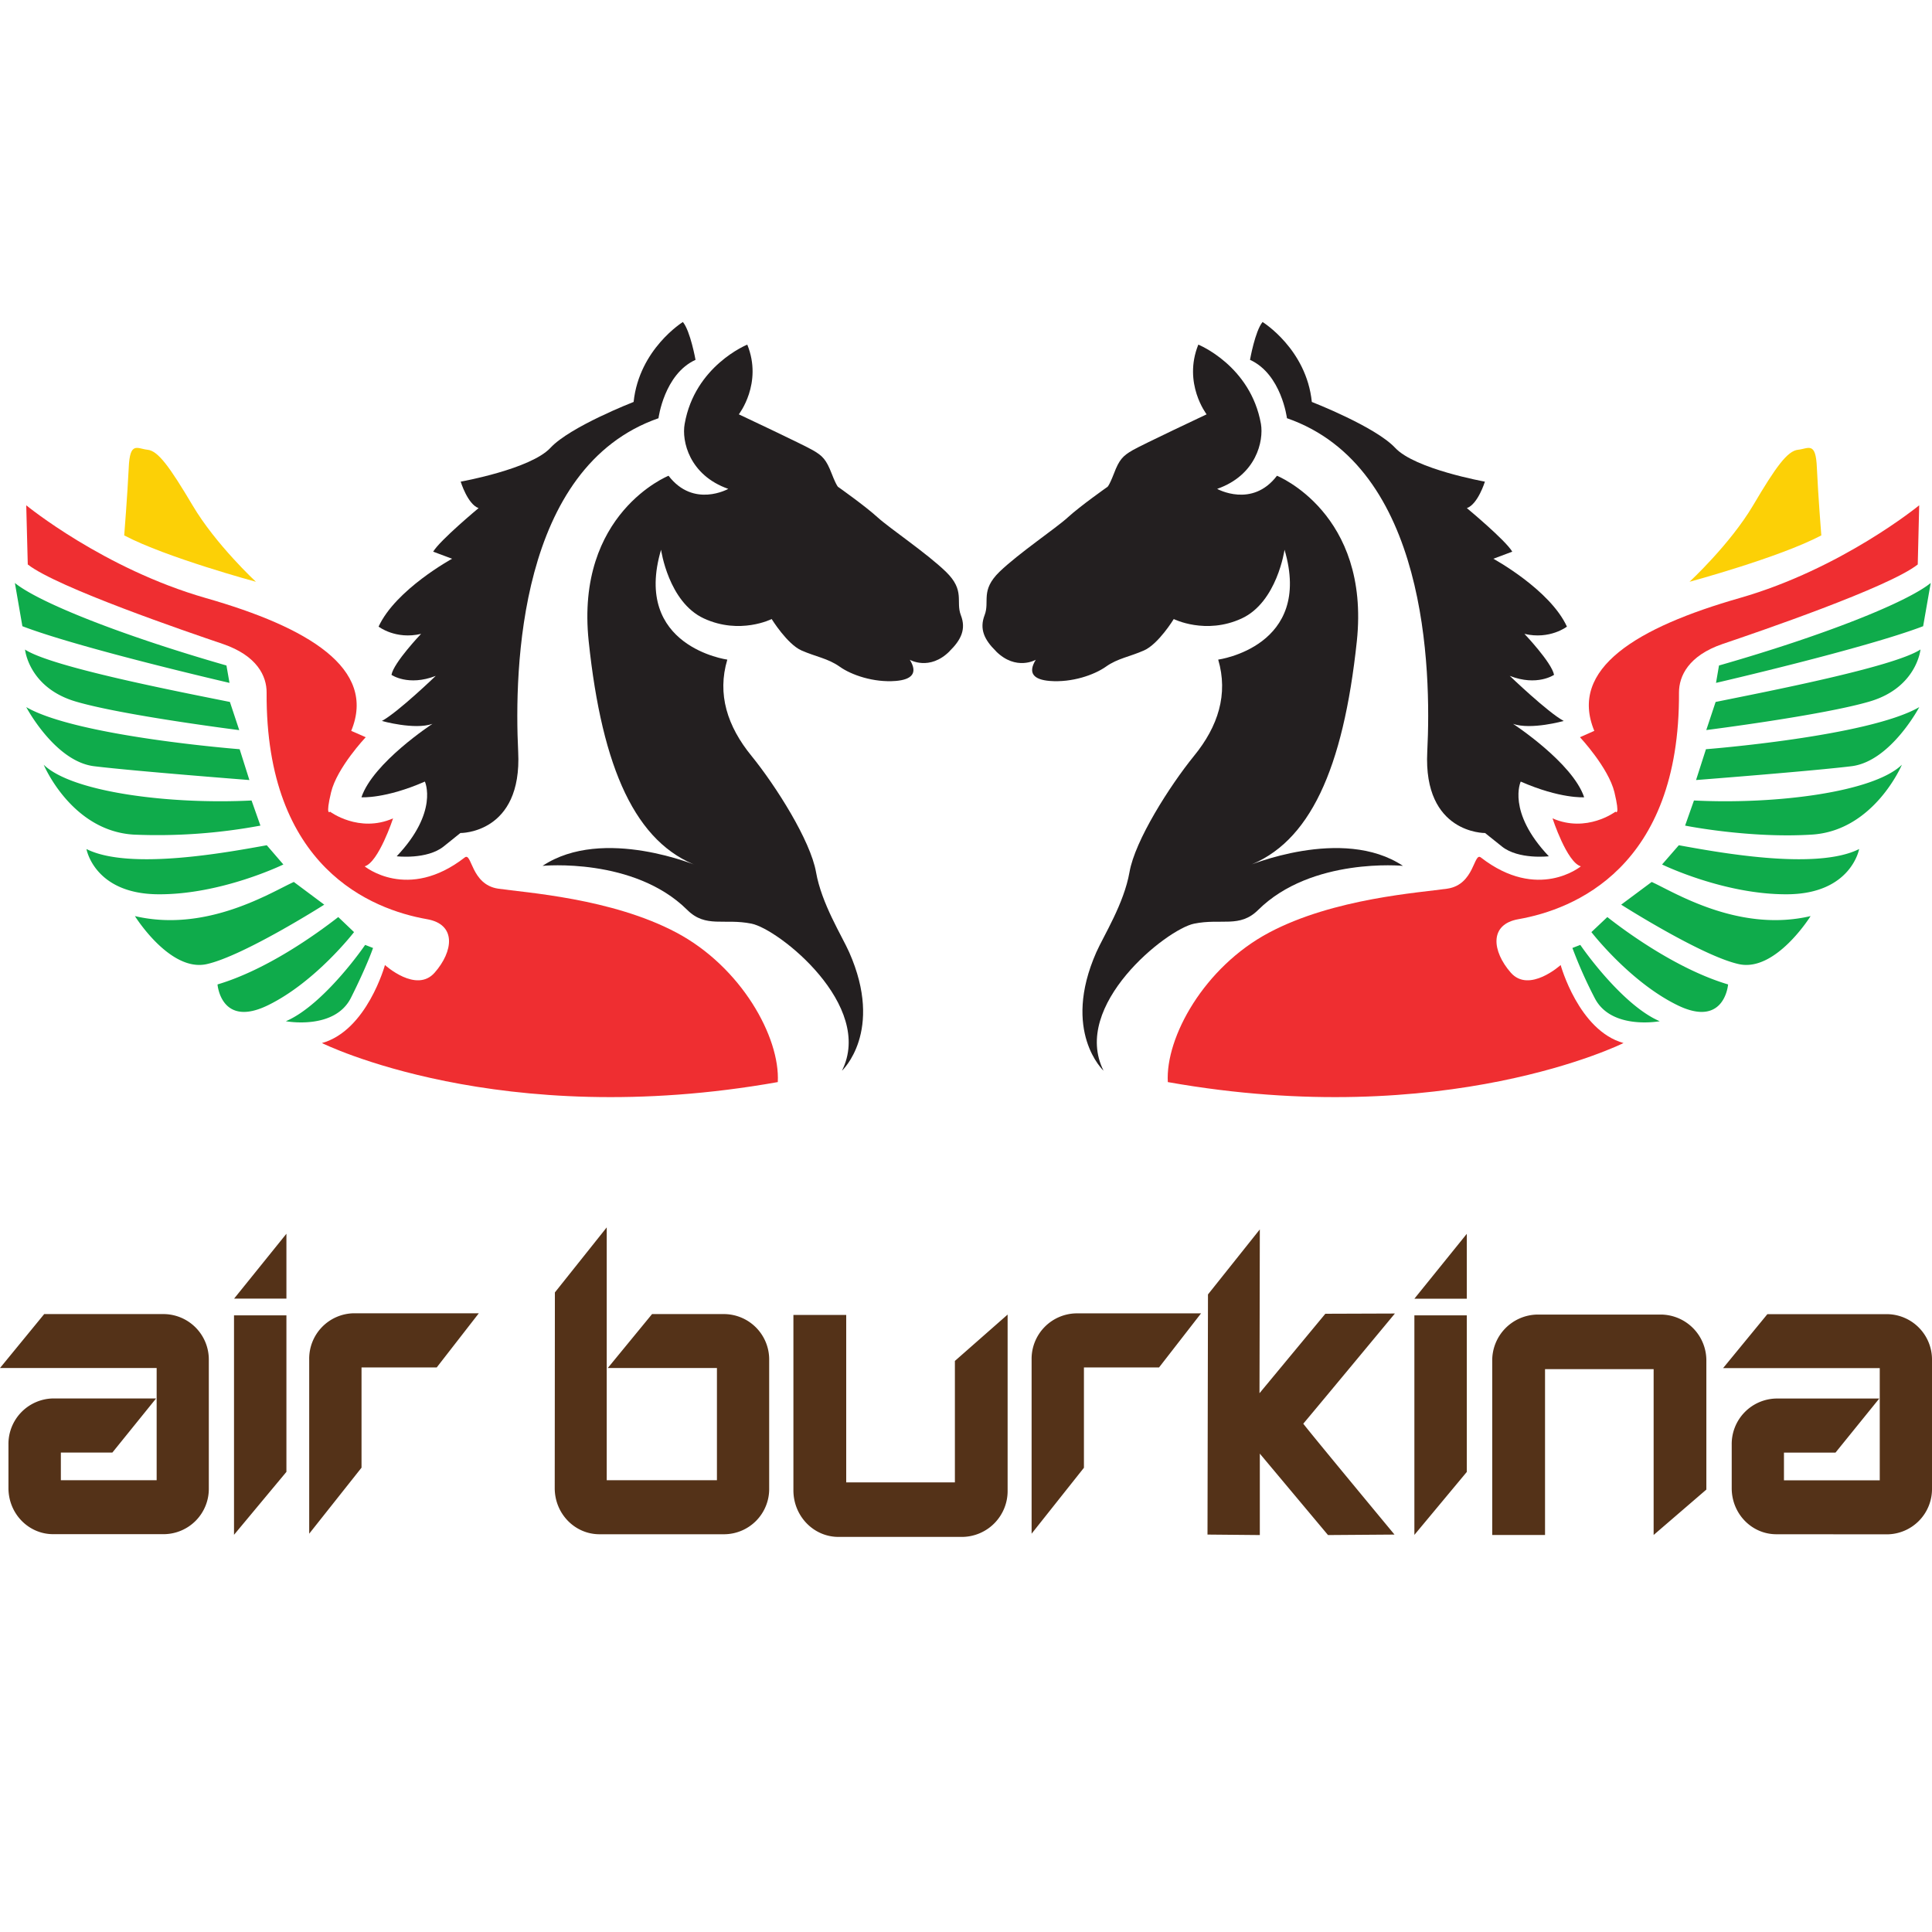
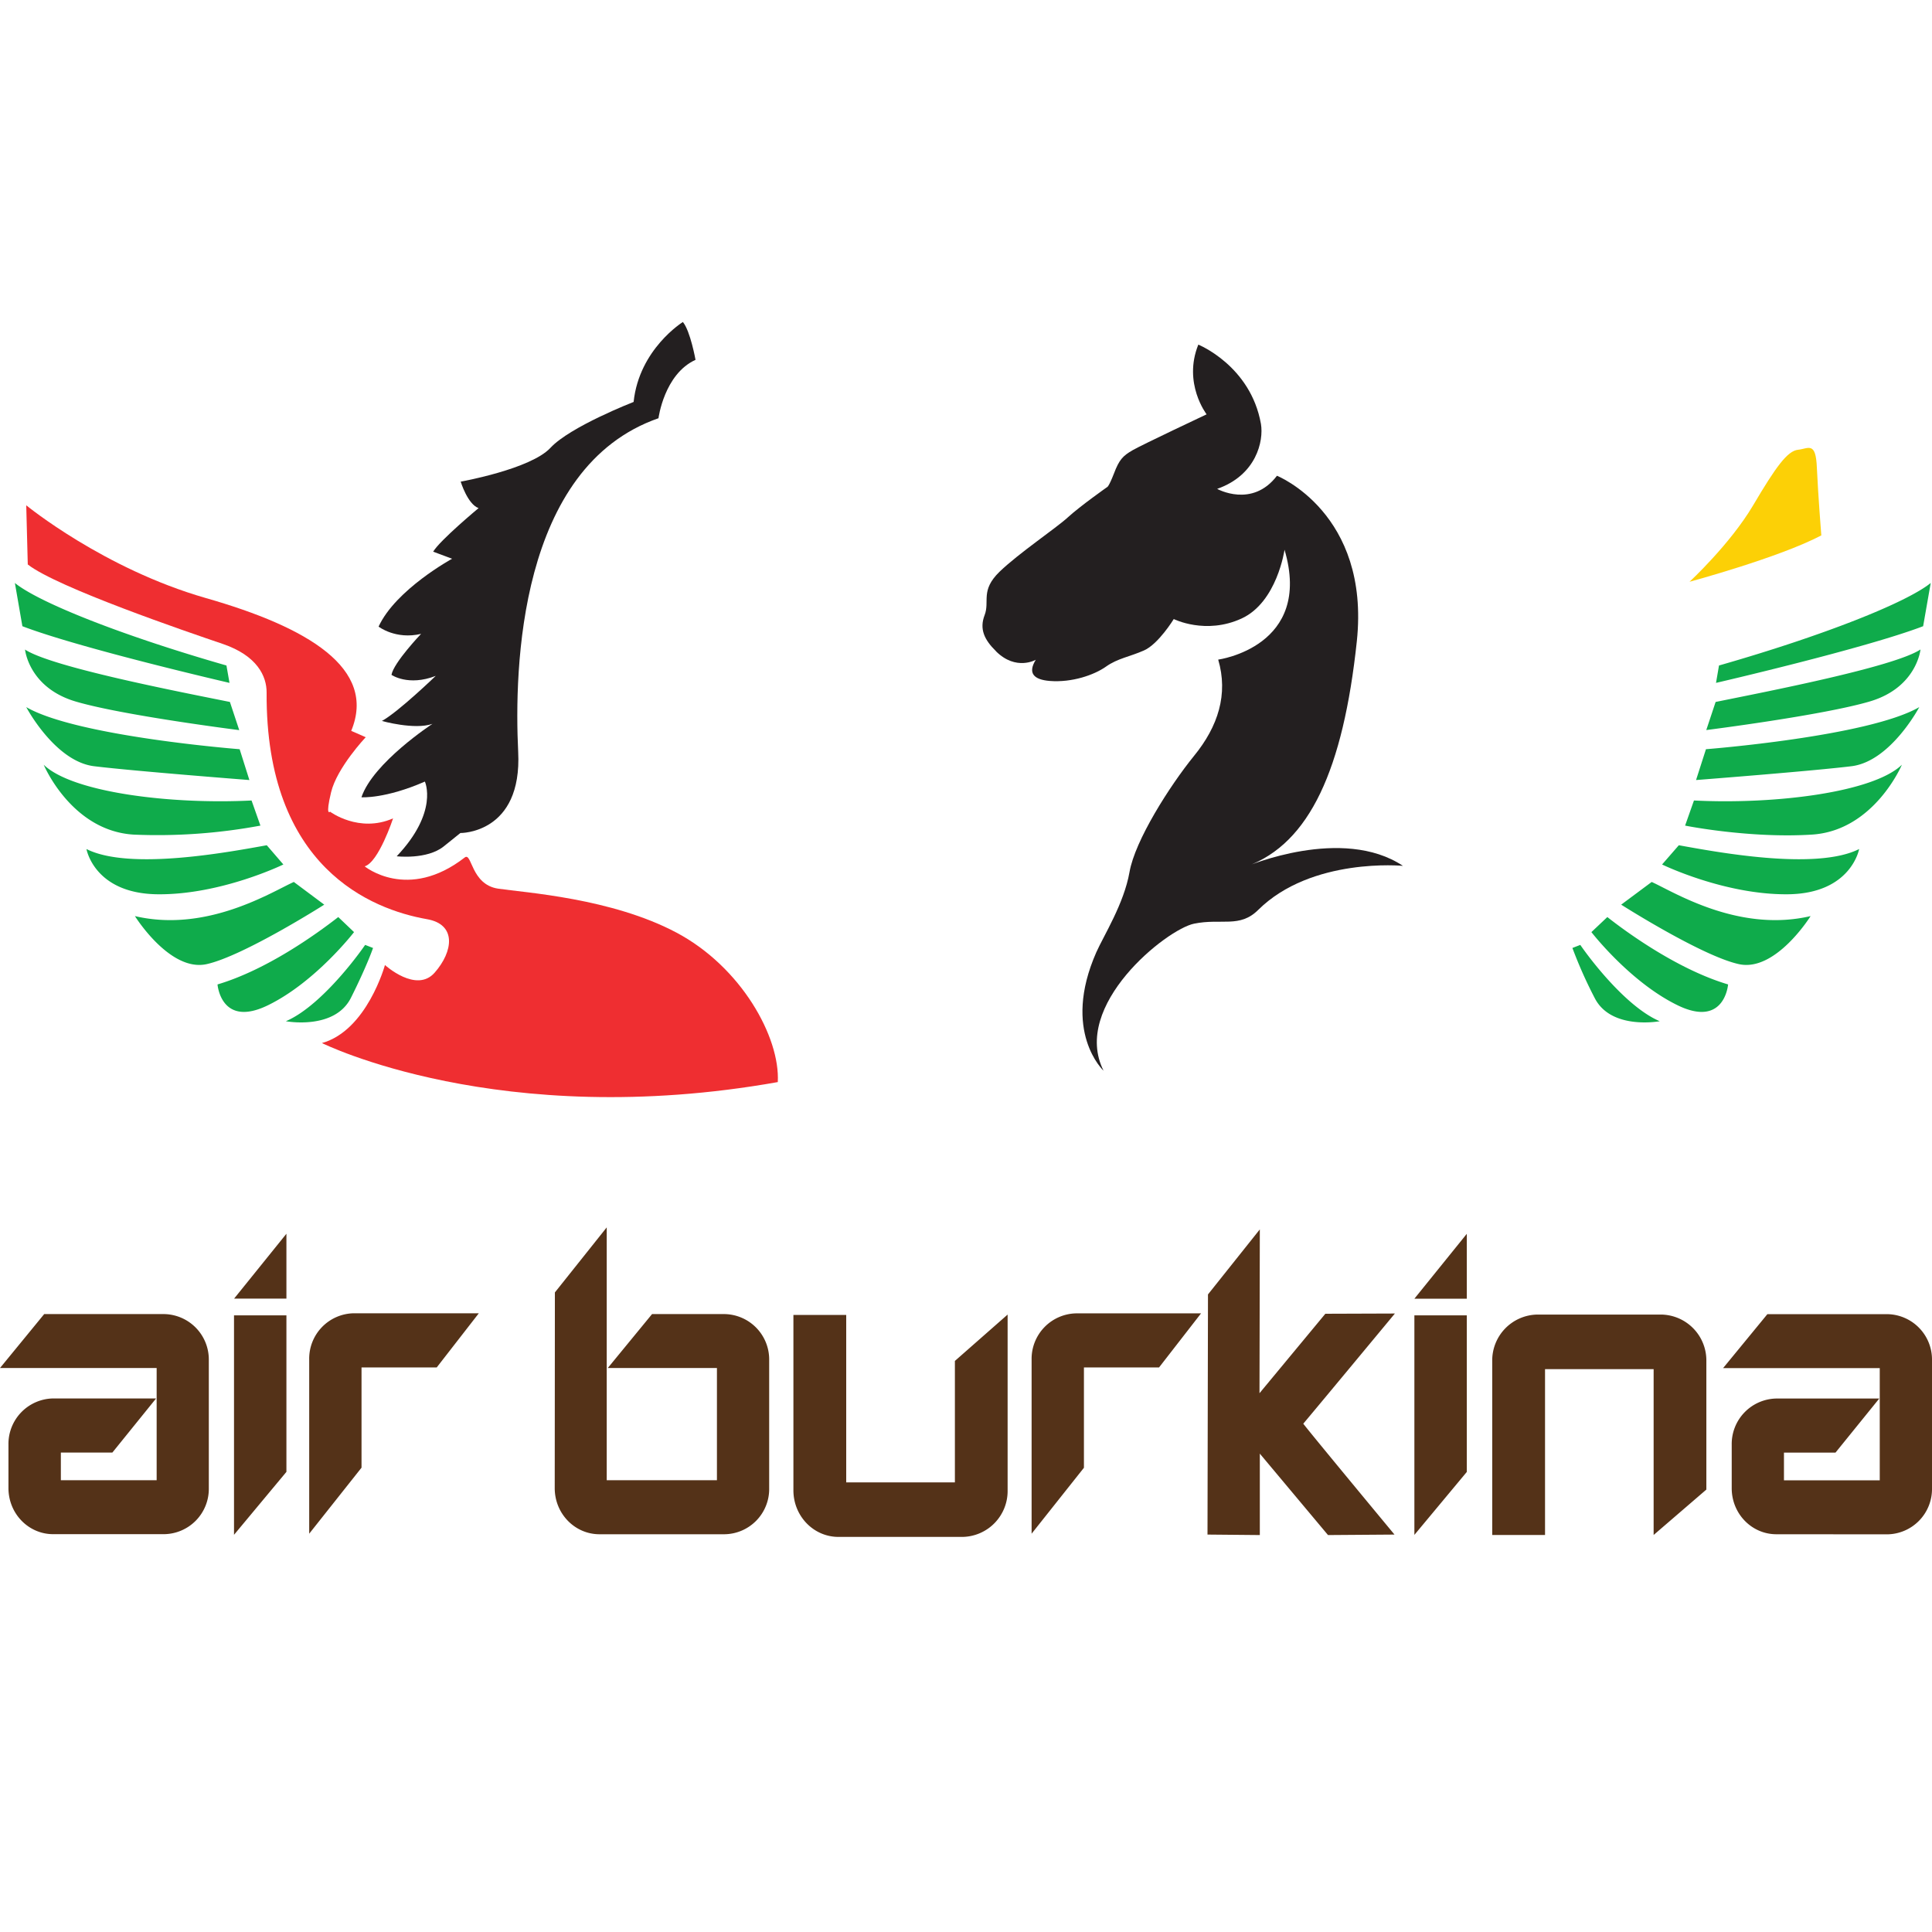
<svg xmlns="http://www.w3.org/2000/svg" width="24" height="24" fill="none" viewBox="0 0 24 24">
  <path fill="#543218" d="M2.039 19.058a.563.563 0 0 0 .555-.572v-1.589a.565.565 0 0 0-.555-.573H.549l-.549.67h1.946v1.394H.756v-.344h.64l.543-.672H.66a.565.565 0 0 0-.555.573v.54c0 .319.25.573.555.573m2.898-3.732v.806h-.65l.65-.806zm-.651 1.014v2.726l.651-.782V16.34m2.39-.026H4.394a.564.564 0 0 0-.553.574v2.164l.65-.82v-1.245h.934m15.213-.657h-1.542a.57.57 0 0 0-.559.578v2.16h.656v-2.06h1.349v2.06l.655-.564v-1.596a.57.57 0 0 0-.559-.578zm-10.223 2.762h1.542a.57.57 0 0 0 .56-.578V16.33l-.655.576v1.509h-1.35v-2.08h-.656v2.178c0 .32.25.579.56.579zm13.03-.032a.563.563 0 0 0 .555-.573v-1.589a.564.564 0 0 0-.555-.573h-1.49l-.55.67h1.946v1.394h-1.19v-.344h.64l.544-.672h-1.278a.565.565 0 0 0-.555.574v.54c0 .318.249.572.555.572m-14.53-.671v-3.141l-.644.808-.002 2.431c0 .318.25.573.556.573H9a.562.562 0 0 0 .555-.573v-1.588A.564.564 0 0 0 9 16.324h-.9l-.55.67h1.356v1.394H7.541m10.68-3.061v.806h-.651l.651-.806zm-.651 1.013v2.727l.651-.782V16.34m-3.301-.025h-1.55a.565.565 0 0 0-.555.573v2.164l.65-.819v-1.246h.933m1.792.699c.102.134 1.133 1.377 1.133 1.377l-.826.006-.85-1.015.003.005v1.01l-.65-.006.006-2.983.644-.808-.004 2.035.818-.987.864-.003s-.962 1.16-1.135 1.365" />
  <path fill="#231F20" d="M12.373 8.09c-.146-.143-.208-.276-.142-.448.067-.173-.056-.304.185-.539.242-.233.699-.539.85-.677.153-.14.487-.375.487-.375s.018.003.085-.169c.065-.172.111-.22.233-.29.122-.07.918-.445.918-.445s-.297-.385-.103-.866c0 0 .65.262.778.986.035.21-.056.635-.544.806 0 0 .434.243.743-.163 0 0 1.16.464.992 2.056-.169 1.59-.586 2.511-1.367 2.796 0 0 1.186-.507 1.94-.006 0 0-1.134-.11-1.798.547-.23.229-.456.102-.796.171-.342.069-1.532 1.017-1.125 1.827 0 0-.525-.486-.09-1.472.091-.205.343-.602.412-.995.068-.393.499-1.071.8-1.442.303-.37.428-.77.302-1.198 0 0 1.18-.16.824-1.365 0 0-.092.651-.533.854-.447.206-.843.007-.843.007s-.19.311-.37.39c-.178.079-.327.098-.472.201-.147.104-.423.2-.699.178-.198-.016-.276-.097-.173-.263 0 0-.245.142-.494-.105z" />
-   <path fill="#231F20" d="M15.987 5.195s-.068-.547-.459-.725c0 0 .063-.358.156-.47 0 0 .545.336.612.993 0 0 .788.306 1.035.57.246.265 1.115.42 1.115.42s-.086.28-.224.329c0 0 .48.398.564.541l-.235.088s.702.382.914.843c0 0-.212.165-.528.09 0 0 .339.356.368.509 0 0-.21.146-.55.013 0 0 .469.451.67.56 0 0-.405.114-.629.036 0 0 .739.482.883.912 0 0-.296.021-.788-.195 0 0-.176.374.349.928 0 0-.375.044-.582-.121l-.21-.168s-.77.011-.718-1.01c.052-1.024-.002-3.538-1.743-4.143z" />
-   <path fill="#EF2E31" d="M18.396 10.652c-.09-.07-.077.336-.415.387-.338.05-1.41.118-2.216.546-.806.428-1.289 1.3-1.258 1.857 3.458.615 5.661-.485 5.661-.485-.557-.154-.781-.969-.781-.969s-.392.355-.62.094c-.229-.262-.275-.6.098-.664.68-.12 2.004-.635 1.992-2.815 0-.203.116-.458.544-.604.428-.145 2.062-.702 2.422-.987l.018-.735s-.96.788-2.23 1.152c-1.27.363-2.128.875-1.806 1.65l-.178.079s.353.377.428.683c.074.309.013.242.013.242s-.357.269-.782.083c0 0 .178.547.352.596 0 0-.533.44-1.242-.11z" />
  <path fill="#0FAB4B" d="M23.984 7.242c-.299.242-1.32.65-2.63 1.025l-.037.216s1.848-.427 2.573-.704m-2.578.941c.626-.127 2.215-.434 2.545-.652 0 0-.045.47-.624.644-.58.173-2.037.357-2.037.357m-.004.238s2.018-.157 2.65-.523c0 0-.355.673-.84.734-.487.06-1.933.172-1.933.172m-.026.254c1.015.051 2.23-.102 2.583-.444 0 0-.347.823-1.123.868-.775.048-1.57-.112-1.57-.112m-.078.244c.442.079 1.699.32 2.24.047 0 0-.098.554-.885.562-.788.008-1.563-.37-1.563-.37m-.129.217c.271.122 1.077.634 1.974.424 0 0-.433.697-.89.597-.46-.1-1.463-.739-1.463-.739m-.172.154c.272.214.891.656 1.5.837 0 0-.042.546-.631.257-.59-.289-1.067-.907-1.067-.907m-.138.159c.19.273.612.79.987.948 0 0-.605.114-.809-.29a5.556 5.556 0 0 1-.276-.62" />
  <path fill="#FCD006" d="M22.625 6.651c-.524.276-1.637.576-1.637.576s.502-.464.789-.948c.285-.483.428-.679.56-.692.129-.014.22-.109.233.226.015.334.055.838.055.838z" />
-   <path fill="#231F20" d="M11.795 8.09c.146-.143.208-.276.141-.448-.066-.173.056-.304-.185-.539-.241-.233-.698-.539-.85-.677-.153-.14-.486-.375-.486-.375s-.017.003-.084-.169c-.067-.172-.112-.22-.235-.29-.121-.07-.918-.445-.918-.445s.3-.385.105-.866c0 0-.652.262-.778.986-.038.21.056.635.542.806 0 0-.431.243-.742-.163 0 0-1.16.464-.992 2.056.167 1.59.586 2.511 1.367 2.796 0 0-1.186-.507-1.94-.006 0 0 1.134-.11 1.797.547.23.229.457.102.799.171.34.069 1.53 1.017 1.123 1.827 0 0 .526-.486.09-1.472-.091-.205-.343-.602-.412-.995-.069-.393-.499-1.071-.8-1.442-.303-.37-.43-.77-.302-1.198 0 0-1.18-.16-.823-1.365 0 0 .091.651.533.854.447.206.841.007.841.007s.192.311.37.39c.179.079.328.098.474.201.145.104.423.2.697.178.199-.016.278-.097.175-.263 0 0 .244.142.493-.105z" />
  <path fill="#231F20" d="M8.18 5.195s.07-.547.46-.725c0 0-.064-.358-.157-.47 0 0-.543.336-.612.993 0 0-.788.306-1.033.57-.246.265-1.115.42-1.115.42s.085.28.222.329c0 0-.479.398-.564.541l.235.088s-.701.382-.913.843c0 0 .212.165.528.09 0 0-.34.356-.368.509 0 0 .208.146.55.013 0 0-.468.451-.669.56 0 0 .404.114.628.036 0 0-.738.482-.882.912 0 0 .295.021.788-.195 0 0 .175.374-.35.928 0 0 .374.044.582-.121l.209-.168s.77.011.718-1.01c-.05-1.024.003-3.538 1.744-4.143z" />
  <path fill="#EF2E31" d="M5.773 10.652c.09-.07.076.336.414.387.338.05 1.41.118 2.216.546.806.428 1.289 1.3 1.259 1.857-3.458.615-5.663-.485-5.663-.485.559-.154.783-.969.783-.969s.39.355.618.094c.23-.262.276-.6-.098-.664-.68-.12-2.003-.635-1.99-2.815.001-.203-.117-.458-.545-.604-.428-.145-2.06-.702-2.422-.987l-.019-.735s.961.788 2.23 1.152c1.271.363 2.128.875 1.807 1.65l.18.079s-.356.377-.43.683c-.074.309-.013.242-.013.242s.359.269.783.083c0 0-.18.547-.353.596 0 0 .535.44 1.243-.11z" />
  <path fill="#0FAB4B" d="M.185 7.242c.298.242 1.32.65 2.628 1.025l.038.216S1.002 8.056.278 7.779m2.578.941C2.231 8.594.641 8.287.311 8.069c0 0 .045.47.624.644.579.173 2.037.357 2.037.357m.005.237S.957 9.15.326 8.784c0 0 .355.673.841.734.486.06 1.931.172 1.931.172m.027.254C2.11 9.995.895 9.842.543 9.5c0 0 .344.823 1.12.868a6.98 6.98 0 0 0 1.572-.112m.079.244c-.444.079-1.699.32-2.24.047 0 0 .096.554.884.562.787.008 1.562-.37 1.562-.37m.13.217c-.272.122-1.078.634-1.974.424 0 0 .433.697.89.597.457-.1 1.462-.739 1.462-.739m.174.154c-.275.214-.89.656-1.5.837 0 0 .042.546.63.257.59-.289 1.066-.907 1.066-.907m.138.159c-.19.273-.612.79-.985.948 0 0 .604.114.808-.29.203-.405.275-.62.275-.62" />
-   <path fill="#FCD006" d="M1.543 6.651c.524.276 1.636.576 1.636.576s-.5-.464-.786-.948c-.287-.483-.43-.679-.56-.692-.13-.014-.22-.109-.234.226-.016.334-.056.838-.056.838z" />
</svg>